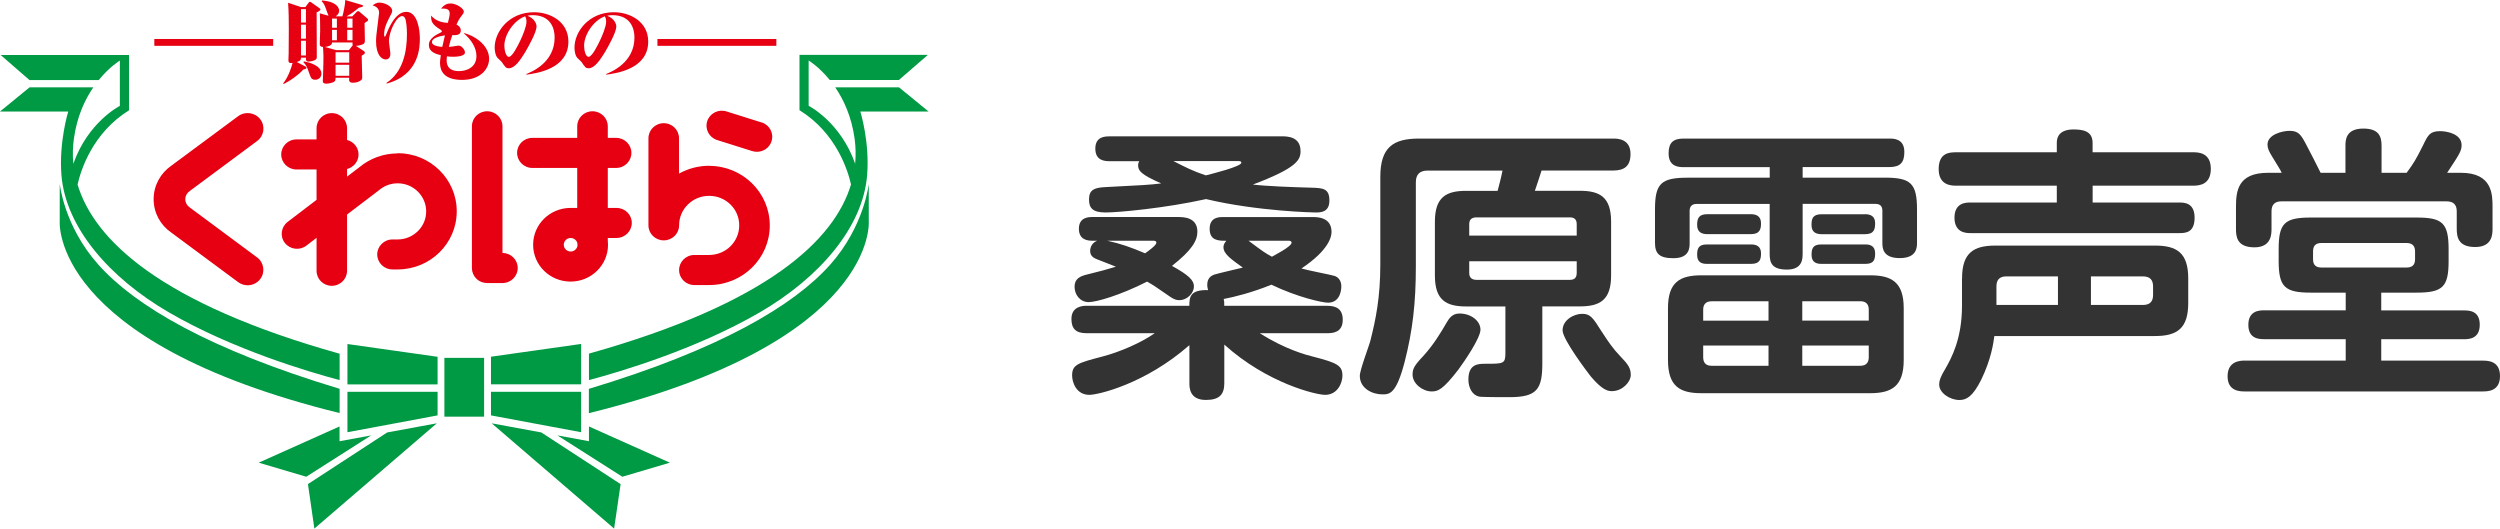
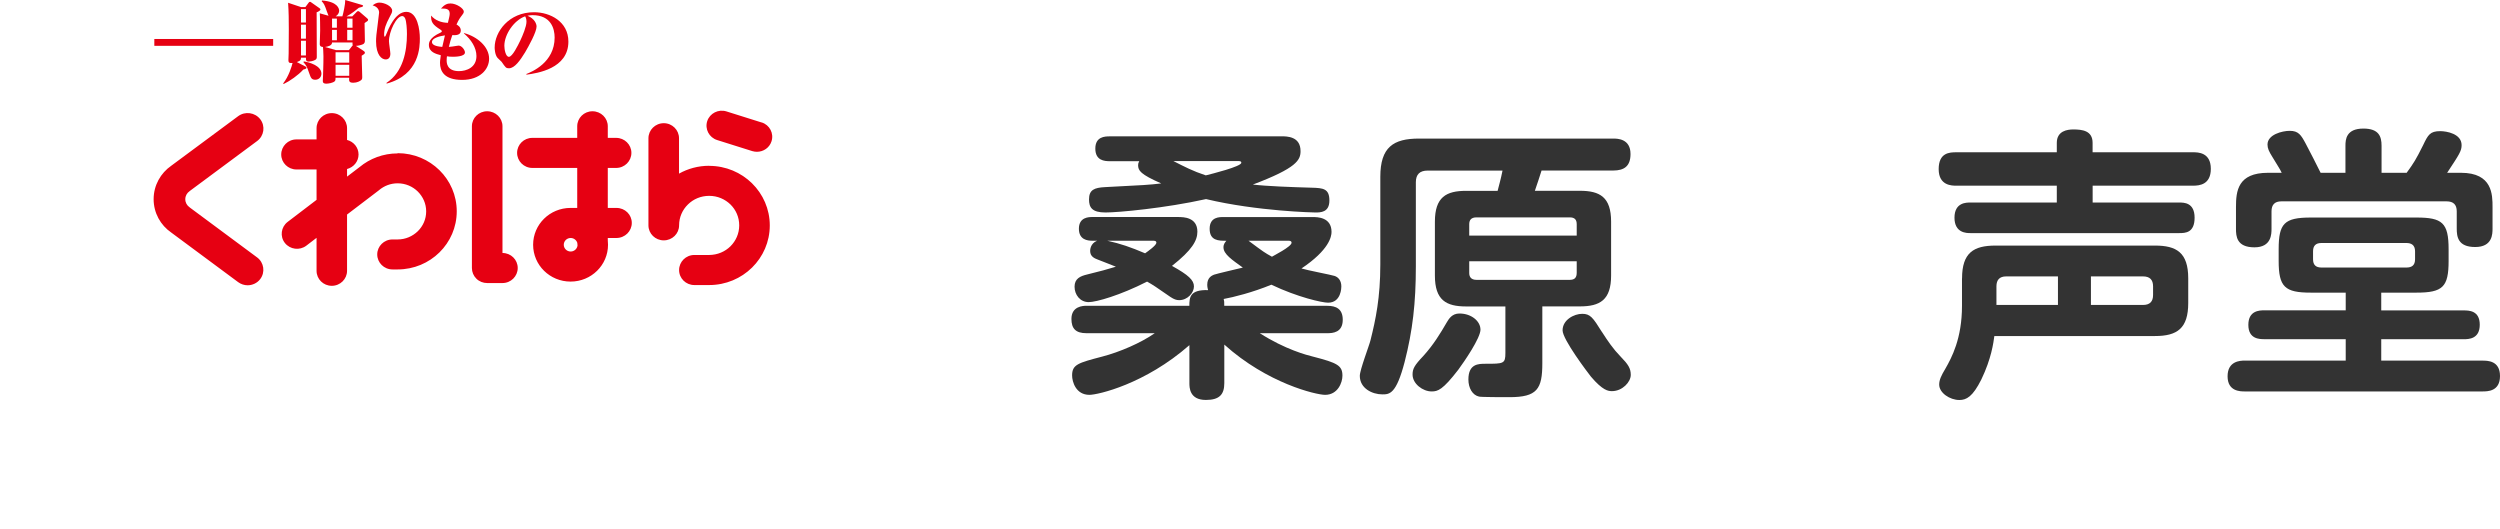
<svg xmlns="http://www.w3.org/2000/svg" viewBox="0 0 350 74" fill="none">
  <path d="M38.244 5.458H21.606V6.416H38.244V5.458Z" fill="#E60012" />
-   <path d="M108.689 5.458H92.041V6.416H108.689V5.458Z" fill="#E60012" />
  <path d="M42.753 0.99L43.202 0.388C43.257 0.312 43.3 0.258 43.41 0.258C43.476 0.258 43.508 0.28 43.574 0.334L44.691 1.12C44.789 1.195 44.855 1.227 44.855 1.335C44.855 1.496 44.505 1.658 44.329 1.722C44.329 2.713 44.351 7.051 44.351 7.934C44.351 8.085 44.351 8.268 44.132 8.386C43.815 8.569 43.344 8.623 43.224 8.623C42.961 8.623 42.808 8.558 42.83 8.074H42.14C42.14 8.311 42.118 8.515 41.56 8.688L42.797 9.333C42.885 9.387 42.907 9.398 42.907 9.484C42.907 9.57 42.852 9.646 42.458 9.743C41.768 10.518 40.564 11.357 39.721 11.756L39.634 11.691C40.433 10.69 40.838 9.301 40.958 8.817C40.466 8.871 40.378 8.72 40.378 8.418C40.378 8.268 40.411 7.633 40.411 7.493C40.433 6.082 40.433 4.952 40.433 4.102C40.433 2.864 40.422 1.626 40.334 0.388L42.14 0.99H42.731H42.753ZM42.14 1.281V3.154H42.83V1.281H42.14ZM42.14 3.456V5.415H42.83V3.456H42.14ZM42.14 5.706V7.762H42.83V5.706H42.14ZM42.556 8.601C43.279 8.709 44.997 9.193 44.997 10.313C44.997 10.808 44.625 11.164 44.143 11.164C43.618 11.164 43.52 10.905 43.3 10.281C42.961 9.312 42.928 9.215 42.469 8.688L42.545 8.601H42.556ZM47.931 2.304C48.051 1.916 48.346 0.592 48.336 0L50.667 0.689C50.733 0.7 50.831 0.743 50.831 0.818C50.831 0.958 50.557 1.012 50.24 1.087C49.912 1.346 49.266 1.905 48.511 2.293H49.321L49.944 1.658C49.988 1.604 50.054 1.561 50.13 1.561C50.218 1.561 50.262 1.582 50.36 1.669L51.324 2.498C51.488 2.637 51.532 2.681 51.532 2.777C51.532 2.907 51.477 2.939 51.039 3.23C51.039 3.574 51.083 5.286 51.083 5.673C51.083 5.835 51.083 6.072 50.798 6.201C50.557 6.308 50.174 6.405 49.824 6.427L50.842 7.083C51.017 7.191 51.083 7.277 51.083 7.363C51.083 7.514 51.039 7.536 50.634 7.805C50.634 8.235 50.711 10.335 50.711 10.797C50.711 11.024 50.678 11.12 50.557 11.217C50.404 11.357 49.988 11.583 49.463 11.583C48.861 11.583 48.85 11.347 48.883 10.884H46.978C46.967 11.185 46.967 11.25 46.869 11.368C46.617 11.616 45.949 11.713 45.698 11.713C45.194 11.713 45.194 11.476 45.194 11.282C45.194 11.185 45.227 10.679 45.227 10.561C45.282 9.118 45.282 8.203 45.282 7.859C45.282 7.428 45.227 6.642 45.216 6.578C44.767 6.545 44.767 6.298 44.767 6.136C44.767 5.975 44.822 4.564 44.822 4.285C44.822 3.972 44.811 2.196 44.767 1.862L45.993 2.207C45.993 2.207 45.796 1.679 45.763 1.604C45.435 0.646 45.336 0.474 45.041 0.183L45.074 0.065C47.252 0.237 47.482 1.184 47.482 1.518C47.482 1.765 47.318 2.099 47 2.282H47.92L47.931 2.304ZM46.486 5.942C46.508 6.373 45.906 6.524 45.501 6.578L47.033 7.019H48.85L49.364 6.362C49.364 6.362 49.386 6.33 49.408 6.319C49.343 6.244 49.343 6.212 49.353 5.942H46.497H46.486ZM46.486 2.605V3.886H47.164V2.605H46.486ZM47.164 4.177H46.486V5.641H47.164V4.177ZM46.978 7.32V8.774H48.894V7.32H46.978ZM46.978 9.075V10.614H48.894V9.075H46.978ZM48.609 2.605V3.886H49.353V2.605H48.609ZM49.353 4.177H48.609V5.641H49.353V4.177Z" fill="#E60012" />
  <path d="M54.093 11.616C56.446 10.076 56.972 7.18 56.972 4.769C56.972 4.091 56.906 3.046 56.731 2.605C56.621 2.336 56.435 2.25 56.304 2.25C55.494 2.25 54.454 4.424 54.454 5.77C54.454 6.05 54.651 7.256 54.651 7.514C54.651 8.063 54.388 8.321 53.994 8.321C53.447 8.321 52.648 7.719 52.648 5.781C52.648 5.286 52.681 4.823 52.911 3.122C53.053 2.013 53.075 1.873 53.075 1.765C53.075 1.292 52.758 0.904 52.166 0.754C52.353 0.614 52.648 0.366 53.141 0.366C53.786 0.366 54.903 0.84 54.903 1.496C54.903 1.744 54.815 1.895 54.498 2.487C54.049 3.348 53.776 3.994 53.776 4.887C53.776 5.006 53.797 5.135 53.863 5.135C53.951 5.135 54.005 4.963 54.071 4.812C54.356 4.112 55.297 1.658 56.884 1.658C58.471 1.658 58.778 4.231 58.778 5.361C58.778 6.491 58.778 10.442 54.137 11.702L54.104 11.616H54.093Z" fill="#E60012" />
  <path d="M64.995 4.64C66.779 5.113 68.475 6.513 68.475 8.225C68.475 9.667 67.239 11.185 64.699 11.185C62.16 11.185 61.602 9.936 61.602 8.806C61.602 8.677 61.602 8.483 61.711 7.729C61.032 7.557 60.047 7.288 60.047 6.308C60.047 6.018 60.058 5.307 61.656 4.575C61.722 4.554 61.853 4.478 61.853 4.381C61.853 4.295 61.799 4.241 61.689 4.166C60.54 3.445 60.332 3.079 60.354 2.175C60.912 2.863 61.799 3.176 62.707 3.197C62.882 2.444 62.959 2.185 62.959 1.905C62.959 1.184 62.357 1.195 61.733 1.195C62.258 0.614 62.63 0.484 63.068 0.484C63.9 0.484 64.929 1.184 64.929 1.615C64.929 1.776 64.874 1.895 64.721 2.078C64.404 2.497 64.218 2.734 63.911 3.434C64.097 3.542 64.513 3.757 64.513 4.284C64.513 4.963 63.747 4.941 63.32 4.92C63.079 5.619 63.014 5.824 62.839 6.567C63.189 6.534 63.55 6.491 63.889 6.427C63.944 6.427 64.141 6.384 64.207 6.384C64.655 6.384 65.093 7.008 65.093 7.342C65.093 7.945 63.659 7.945 63.397 7.945C63.035 7.945 62.795 7.923 62.576 7.88C62.554 8.02 62.532 8.181 62.532 8.429C62.532 8.763 62.532 9.958 64.25 9.958C65.323 9.958 66.702 9.441 66.702 7.848C66.702 6.685 65.969 5.544 64.951 4.683L64.973 4.618L64.995 4.64ZM60.474 5.889C60.474 6.427 61.459 6.524 61.919 6.567C61.941 6.459 61.952 6.438 62.291 4.952C61.602 5.049 60.474 5.318 60.474 5.878V5.889Z" fill="#E60012" />
  <path d="M73.674 10.367C74.43 10.066 77.648 8.763 77.648 5.253C77.648 4.015 77.144 2.121 74.55 2.121C74.189 2.121 74.025 2.164 73.85 2.207C74.857 2.616 75.119 3.348 75.119 3.714C75.119 4.478 74.025 6.459 73.51 7.331C72.821 8.461 72.043 9.559 71.255 9.559C70.84 9.559 70.785 9.463 70.227 8.655C70.15 8.548 69.723 8.203 69.657 8.106C69.274 7.665 69.252 6.782 69.252 6.664C69.252 4.446 71.245 1.712 74.769 1.712C77.013 1.712 79.574 3.014 79.574 5.824C79.574 9.624 75.207 10.248 73.718 10.453L73.685 10.378L73.674 10.367ZM70.61 6.416C70.61 6.922 70.796 7.955 71.245 7.955C71.737 7.955 72.503 6.373 72.843 5.673C73.16 5.006 73.707 3.725 73.707 3.036C73.707 2.616 73.587 2.401 73.521 2.282C71.945 2.842 70.61 4.834 70.61 6.405V6.416Z" fill="#E60012" />
-   <path d="M84.839 10.367C85.594 10.066 88.823 8.763 88.823 5.253C88.823 4.015 88.308 2.121 85.714 2.121C85.353 2.121 85.2 2.164 85.014 2.207C86.021 2.616 86.284 3.348 86.284 3.714C86.284 4.478 85.2 6.459 84.675 7.331C83.985 8.461 83.208 9.559 82.42 9.559C82.004 9.559 81.949 9.463 81.391 8.655C81.314 8.548 80.898 8.203 80.822 8.106C80.439 7.665 80.428 6.782 80.428 6.664C80.428 4.446 82.42 1.712 85.944 1.712C88.188 1.712 90.749 3.014 90.749 5.824C90.749 9.624 86.382 10.248 84.894 10.453L84.861 10.378L84.839 10.367ZM81.774 6.416C81.774 6.922 81.949 7.955 82.398 7.955C82.891 7.955 83.657 6.373 83.996 5.673C84.313 5.006 84.861 3.725 84.861 3.036C84.861 2.616 84.74 2.401 84.686 2.282C83.109 2.842 81.774 4.834 81.774 6.405V6.416Z" fill="#E60012" />
  <path d="M86.305 29.109H85.09V23.511H86.261C87.444 23.511 88.396 22.564 88.396 21.401C88.396 20.239 87.433 19.302 86.261 19.302H85.09V17.677C85.09 16.514 84.127 15.577 82.945 15.577C81.763 15.577 80.811 16.514 80.811 17.677V19.302H74.528C73.346 19.302 72.394 20.239 72.394 21.401C72.394 22.564 73.346 23.511 74.528 23.511H80.811V29.109H79.88C76.98 29.109 74.637 31.413 74.637 34.266C74.637 37.118 76.98 39.422 79.88 39.422C82.781 39.422 85.123 37.118 85.123 34.266C85.123 34.05 85.112 33.846 85.09 33.641V33.318H86.305C87.487 33.318 88.451 32.371 88.451 31.208C88.451 30.046 87.498 29.109 86.305 29.109ZM79.891 35.213C79.355 35.213 78.928 34.782 78.928 34.266C78.928 33.738 79.366 33.318 79.891 33.318C80.329 33.318 80.701 33.609 80.822 33.997C80.822 34.115 80.833 34.244 80.855 34.363C80.8 34.836 80.395 35.213 79.891 35.213ZM70.347 35.428V17.677C70.347 16.514 69.383 15.577 68.201 15.577C67.019 15.577 66.067 16.514 66.067 17.677V37.528C66.067 38.087 66.297 38.626 66.691 39.013C67.085 39.411 67.643 39.627 68.201 39.627H70.347C71.529 39.627 72.481 38.679 72.481 37.517C72.481 36.354 71.529 35.418 70.347 35.418V35.428ZM36 36.042L26.608 29.077L26.543 29.023C26.171 28.765 25.941 28.366 25.941 27.893C25.941 27.419 26.171 27.021 26.543 26.762L26.608 26.709L36 19.743C36.974 19.022 37.171 17.655 36.438 16.697C35.704 15.739 34.314 15.545 33.34 16.266L23.982 23.199C22.493 24.233 21.508 25.944 21.508 27.882C21.508 29.82 22.482 31.531 23.971 32.554L33.34 39.498C33.734 39.788 34.205 39.939 34.664 39.939C35.332 39.939 36 39.638 36.427 39.078C37.16 38.12 36.963 36.752 35.989 36.031L36 36.042ZM55.669 21.477C53.644 21.477 51.772 22.198 50.338 23.393L48.587 24.728V23.662C49.507 23.425 50.196 22.607 50.196 21.627C50.196 20.648 49.517 19.83 48.587 19.593V17.946C48.587 16.783 47.635 15.836 46.453 15.836C45.27 15.836 44.318 16.783 44.318 17.946V19.517H41.505C40.323 19.517 39.371 20.465 39.371 21.627C39.371 22.79 40.334 23.727 41.505 23.727H44.318V27.979L40.268 31.068C39.338 31.779 39.163 33.103 39.885 34.018C40.608 34.933 41.954 35.105 42.884 34.395L44.318 33.297V37.915C44.318 39.078 45.27 40.014 46.453 40.014C47.635 40.014 48.587 39.067 48.587 37.915V30.035L52.998 26.676L53.075 26.612C53.786 26.02 54.673 25.664 55.669 25.664C56.785 25.664 57.77 26.106 58.493 26.816C59.215 27.537 59.664 28.506 59.664 29.594C59.664 30.692 59.215 31.66 58.493 32.371C57.759 33.081 56.774 33.523 55.669 33.523H54.946C53.764 33.523 52.812 34.47 52.812 35.622C52.812 36.774 53.764 37.721 54.946 37.721H55.669C60.244 37.721 63.944 34.083 63.944 29.583C63.944 25.083 60.244 21.444 55.669 21.444V21.477ZM99.276 23.21C97.743 23.21 96.309 23.608 95.062 24.308V19.356C95.062 18.193 94.109 17.246 92.927 17.246C91.745 17.246 90.782 18.193 90.782 19.356V31.133C90.782 31.133 90.782 31.23 90.782 31.273C90.782 31.37 90.782 31.456 90.782 31.553C90.782 32.715 91.745 33.652 92.927 33.652C94.109 33.652 95.073 32.715 95.073 31.553C95.073 30.401 95.543 29.378 96.309 28.625C97.076 27.871 98.115 27.419 99.287 27.419C100.458 27.419 101.498 27.882 102.264 28.625C103.03 29.378 103.49 30.401 103.49 31.553C103.49 32.705 103.019 33.727 102.264 34.481C101.498 35.235 100.458 35.687 99.287 35.697H97.207C96.025 35.697 95.073 36.645 95.073 37.807C95.073 38.97 96.025 39.907 97.207 39.907H99.287C103.971 39.907 107.769 36.171 107.769 31.564C107.769 26.956 103.971 23.221 99.287 23.221L99.276 23.21ZM106.631 17.149L101.706 15.599C100.578 15.244 99.374 15.857 99.013 16.955C98.652 18.064 99.276 19.248 100.392 19.604L105.318 21.154C105.537 21.218 105.756 21.251 105.974 21.251C106.883 21.251 107.726 20.68 108.01 19.787C108.371 18.678 107.759 17.494 106.631 17.138V17.149Z" fill="#E60012" />
-   <path d="M47.536 54.429C29.312 48.939 18.914 42.846 13.726 37C8.942 31.617 8.362 25.718 8.362 25.718V30.907C8.362 30.907 6.808 47.776 47.547 57.831V54.429H47.536ZM13.058 12.229H4.137L0 15.61H9.555C9.555 15.61 8.231 19.862 8.603 24.534C9.194 31.822 15.302 38.895 23.675 43.75C32.618 48.939 43.279 52.082 47.547 53.212V49.52C22.395 42.469 13.189 33.566 10.858 25.837C11.296 23.888 12.927 18.624 18.071 15.437V7.697H0.088L4.126 11.207H13.824C15.357 9.323 16.779 8.483 16.779 8.483V14.824C16.779 14.824 12.314 17.074 10.267 22.93C10.146 21.713 10.19 20.54 10.344 19.421C10.77 16.32 11.876 13.963 13.058 12.24V12.229ZM48.642 53.815H61.262V49.951L48.642 48.164V53.815ZM43.114 67.778L44.012 74L61.153 59.263L54.202 60.544L43.103 67.778H43.114ZM48.642 60.511L61.262 58.154V54.849H48.642V60.501V60.511ZM47.536 61.771V59.704L36.219 64.774L42.874 66.744L51.969 60.953L47.547 61.771H47.536ZM81.358 48.153L68.738 49.94V53.804H81.358V48.153ZM82.453 49.52V53.212C86.71 52.082 97.382 48.939 106.336 43.75C114.709 38.895 120.806 31.822 121.397 24.534C121.78 19.862 120.445 15.61 120.445 15.61H130L125.863 12.229H116.931C118.113 13.952 119.219 16.32 119.646 19.41C119.799 20.529 119.832 21.703 119.722 22.919C117.675 17.063 113.21 14.813 113.21 14.813V8.472C113.21 8.472 114.632 9.312 116.165 11.196H125.852L129.901 7.686H111.929V15.427C117.073 18.613 118.704 23.866 119.142 25.826C116.811 33.566 107.584 42.458 82.442 49.509L82.453 49.52ZM68.836 59.263L85.977 74L86.886 67.778L75.787 60.544L68.836 59.263ZM121.627 25.729C121.627 25.729 121.036 31.617 116.263 37.011C111.075 42.856 100.666 48.949 82.442 54.44V57.842C123.17 47.787 121.627 30.918 121.627 30.918V25.729ZM82.453 61.771L78.031 60.953L87.126 66.744L93.781 64.774L82.453 59.704V61.771ZM81.358 54.849H68.738V58.154L81.358 60.511V54.859V54.849ZM62.214 58.337H67.775V50.101H62.214V58.337Z" fill="#009944" />
  <path d="M166.509 42.816C166.509 41.618 166.589 40.543 169.131 40.615C169.095 40.456 169.015 40.218 169.015 39.858C169.015 38.862 169.665 38.58 169.95 38.458C170.234 38.342 173.346 37.621 173.996 37.462C172.499 36.379 171.286 35.586 171.286 34.626C171.286 34.15 171.527 33.911 171.695 33.709C170.607 33.709 169.351 33.709 169.351 32.028C169.351 30.347 170.768 30.39 171.25 30.39H183.829C184.399 30.39 186.415 30.39 186.415 32.468C186.415 33.111 186.093 34.987 182.207 37.584C182.93 37.823 186.495 38.501 186.817 38.624C187.342 38.782 187.788 39.266 187.788 40.103C187.788 40.218 187.788 42.376 185.925 42.376C185.115 42.376 181.674 41.618 177.992 39.858C175.363 40.94 172.652 41.618 171.316 41.856C171.396 42.174 171.396 42.217 171.396 42.816H185.838C187.014 42.816 187.985 43.213 187.985 44.772C187.985 46.569 186.568 46.648 185.838 46.648H176.371C179.928 48.928 183.003 49.729 183.814 49.924C187.218 50.804 187.941 51.165 187.941 52.601C187.941 53.561 187.291 55.278 185.516 55.278C184.267 55.278 177.43 53.676 171.403 48.243V53.633C171.403 55.235 170.717 55.993 168.817 55.993C166.516 55.993 166.516 54.232 166.516 53.633V48.322C160.285 53.792 153.689 55.278 152.52 55.278C150.614 55.278 150.095 53.438 150.095 52.558C150.095 51.035 150.942 50.804 154.303 49.924C156.772 49.282 159.723 48.005 161.666 46.648H152.104C150.606 46.648 150 46.006 150 44.649C150 42.852 151.658 42.809 152.104 42.809H166.509V42.816ZM165.048 30.39C165.618 30.39 167.634 30.39 167.634 32.432C167.634 33.673 166.911 34.987 164.076 37.224C166.385 38.501 167.152 39.222 167.152 40.103C167.152 40.983 166.261 42.022 165.085 42.022C164.683 42.022 164.361 41.9 163.872 41.582C161.688 40.067 161.447 39.908 160.592 39.425C156.83 41.344 153.47 42.297 152.418 42.297C151.205 42.297 150.438 41.258 150.438 40.139C150.438 39.02 151.205 38.66 152.221 38.422C153.879 38.025 155.172 37.664 156.224 37.339C155.859 37.18 154.083 36.502 153.674 36.336C153.273 36.177 152.622 35.939 152.622 35.138C152.622 35.016 152.622 34.099 153.594 33.702H152.944C152.257 33.702 151.045 33.58 151.045 32.021C151.045 30.383 152.462 30.383 152.944 30.383H165.041L165.048 30.39ZM179.366 19.082C180.176 19.082 182.076 19.082 182.076 21.161C182.076 22.402 181.55 23.52 175.399 25.837C177.379 26.075 180.863 26.198 183.61 26.277C185.231 26.32 186.115 26.392 186.115 28.074C186.115 29.755 184.859 29.748 184.136 29.748C184.011 29.748 176.042 29.589 168.847 27.872C163.098 29.149 156.552 29.748 154.77 29.748C152.871 29.748 152.462 29.033 152.462 27.915C152.462 26.558 153.229 26.277 154.682 26.198C160.271 25.916 160.877 25.88 162.572 25.678C159.657 24.401 159.336 23.881 159.336 23.123C159.336 22.921 159.379 22.763 159.496 22.568H155.369C154.646 22.568 153.346 22.488 153.346 20.807C153.346 19.126 154.675 19.09 155.369 19.09H179.358L179.366 19.082ZM155.018 33.702C156.837 34.099 158.335 34.619 160.314 35.463C160.76 35.145 161.892 34.344 161.892 33.984C161.892 33.702 161.607 33.702 161.403 33.702H155.018ZM164.281 22.553C165.859 23.354 166.991 23.953 168.81 24.552C169.621 24.35 173.785 23.311 173.785 22.791C173.785 22.553 173.544 22.553 173.419 22.553H164.274H164.281ZM174.793 33.702C176.933 35.297 177.057 35.384 178.073 35.939C178.233 35.824 180.819 34.539 180.819 33.984C180.819 33.702 180.498 33.702 180.374 33.702H174.793Z" fill="#333333" />
  <path d="M221.186 26.71C223.976 26.71 225.554 27.59 225.554 31.025V38.58C225.554 42.015 223.976 42.895 221.186 42.895H215.926V50.848C215.926 54.485 215.196 55.603 211.317 55.603C210.594 55.603 207.394 55.603 207.073 55.524C206.145 55.322 205.575 54.326 205.575 53.128C205.575 50.927 206.993 50.927 207.964 50.927C210.514 50.927 210.755 50.927 210.755 49.412V42.903H205.254C202.464 42.903 200.886 42.022 200.886 38.587V31.032C200.886 27.597 202.464 26.717 205.254 26.717H209.666C209.79 26.198 210.112 25.115 210.353 23.881H199.878C198.782 23.881 198.219 24.401 198.219 25.519V37.31C198.219 42.383 197.774 46.301 196.642 50.696C195.473 55.17 194.538 55.213 193.53 55.213C192.113 55.213 190.374 54.376 190.374 52.616C190.374 51.779 191.704 48.344 191.872 47.622C192.595 44.743 193.245 41.669 193.245 37.029V24.754C193.245 20.598 195.071 19.4 198.665 19.4H225.846C226.409 19.4 228.272 19.4 228.272 21.558C228.272 23.275 227.38 23.874 225.846 23.874H215.817C215.656 24.393 215.167 25.909 214.882 26.71H221.193H221.186ZM207.27 46.128C207.27 47.326 205.006 50.61 204.158 51.764C201.974 54.6 201.287 54.802 200.433 54.802C199.176 54.802 197.759 53.72 197.759 52.442C197.759 51.642 198 51.165 199.257 49.845C200.674 48.286 201.645 46.691 202.573 45.089C202.858 44.613 203.304 43.891 204.312 43.891C206.05 43.891 207.263 45.01 207.263 46.128H207.27ZM205.692 32.988H220.74V31.393C220.74 30.751 220.455 30.433 219.769 30.433H206.708C205.941 30.433 205.692 30.83 205.692 31.393V32.988ZM205.692 36.581V38.219C205.692 38.739 205.933 39.179 206.708 39.179H219.769C220.455 39.179 220.74 38.862 220.74 38.183V36.581H205.692ZM224.261 46.453C225.109 47.774 225.839 48.849 226.891 49.931C227.943 51.006 228.308 51.569 228.308 52.486C228.308 53.482 227.132 54.759 225.678 54.759C225.153 54.759 224.385 54.679 222.727 52.724C222.282 52.161 218.761 47.528 218.761 46.251C218.761 44.772 220.375 43.935 221.507 43.935C222.64 43.935 223.005 44.454 224.254 46.453H224.261Z" fill="#333333" />
-   <path d="M252.363 35.586C252.363 36.185 252.363 37.743 250.179 37.743C248.112 37.743 247.754 36.827 247.754 35.586V28.55H237.52C236.833 28.55 236.548 28.947 236.548 29.51V33.991C236.548 34.669 236.548 36.148 234.284 36.148C232.304 36.148 231.698 35.506 231.698 33.991V29.351C231.698 25.714 232.509 24.877 236.271 24.877H247.761V23.398H235.708C235.102 23.398 233.604 23.398 233.604 21.478C233.604 19.963 234.254 19.4 235.708 19.4H264.504C265.11 19.4 266.608 19.4 266.608 21.276C266.608 22.755 266.038 23.39 264.504 23.39H252.371V24.87H263.854C267.492 24.87 268.383 25.635 268.383 29.344V33.94C268.383 34.619 268.383 36.134 265.958 36.134C263.532 36.134 263.532 34.655 263.532 33.94V29.502C263.532 28.904 263.247 28.543 262.561 28.543H252.371V35.578L252.363 35.586ZM266.52 50.407C266.52 54.044 264.862 55.047 261.83 55.047H238.206C235.175 55.047 233.517 54.088 233.517 50.407V43.141C233.517 39.504 235.175 38.544 238.206 38.544H261.83C264.825 38.544 266.52 39.504 266.52 43.141V50.407ZM245.124 29.986C245.891 29.986 246.541 30.267 246.541 31.263C246.541 32.021 246.417 32.779 245.124 32.779H239.017C238.294 32.779 237.6 32.54 237.6 31.501C237.6 30.664 237.761 29.986 239.017 29.986H245.124ZM245.168 34.222C245.979 34.222 246.541 34.547 246.541 35.463C246.541 36.264 246.417 36.942 245.168 36.942H238.937C238.17 36.942 237.6 36.661 237.6 35.701C237.6 34.9 237.717 34.222 238.937 34.222H245.168ZM238.447 44.894H247.593V42.181H239.624C238.813 42.181 238.447 42.621 238.447 43.343V44.902V44.894ZM247.593 51.209V48.373H238.447V50.011C238.447 50.689 238.732 51.209 239.624 51.209H247.593ZM261.626 44.894V43.336C261.626 42.614 261.261 42.174 260.45 42.174H252.319V44.887H261.626V44.894ZM261.626 48.373H252.319V51.209H260.45C261.385 51.209 261.626 50.61 261.626 50.011V48.373ZM261.1 29.986C261.867 29.986 262.517 30.267 262.517 31.227C262.517 32.064 262.4 32.786 261.1 32.786H255.03C254.299 32.786 253.612 32.548 253.612 31.509C253.612 30.672 253.729 29.993 255.03 29.993H261.1V29.986ZM261.188 34.222C261.911 34.222 262.517 34.503 262.517 35.463C262.517 36.264 262.4 36.942 261.188 36.942H254.956C254.226 36.942 253.62 36.661 253.62 35.701C253.62 34.9 253.737 34.222 254.956 34.222H261.188Z" fill="#333333" />
  <path d="M307.047 21.319C307.69 21.319 309.516 21.319 309.516 23.636C309.516 25.837 307.938 25.995 307.047 25.995H292.971V28.355H305.104C305.754 28.355 307.244 28.355 307.244 30.477C307.244 32.598 305.951 32.634 305.104 32.634H275.855C275.329 32.634 273.627 32.634 273.627 30.477C273.627 28.319 275.329 28.355 275.855 28.355H287.952V25.995H273.876C273.269 25.995 271.414 25.995 271.414 23.679C271.414 21.363 272.948 21.319 273.876 21.319H287.952V19.999C287.952 18.317 289.45 18.123 290.253 18.123C291.51 18.123 292.963 18.281 292.963 19.999V21.319H307.04H307.047ZM274.687 38.977C274.687 35.384 276.301 34.381 279.376 34.381H301.7C304.695 34.381 306.353 35.34 306.353 38.977V42.412C306.353 45.97 304.819 47.045 301.7 47.045H279.208C279.084 47.968 278.799 50.198 277.389 53.121C276.177 55.56 275.286 56 274.314 56C272.977 56 271.487 55.004 271.487 53.842C271.487 53.164 271.809 52.522 272.334 51.649C273.226 50.09 274.679 47.413 274.679 42.816V38.984L274.687 38.977ZM288.113 42.694V38.696H280.874C279.902 38.696 279.501 39.215 279.501 40.096V42.694H288.113ZM292.73 42.694H300.013C300.984 42.694 301.43 42.217 301.43 41.294V40.096C301.43 39.172 300.984 38.696 300.013 38.696H292.73V42.694Z" fill="#333333" />
  <path d="M333.374 43.458H344.901C345.624 43.458 347.166 43.458 347.166 45.457C347.166 47.456 345.632 47.492 344.901 47.492H333.374V50.487H347.531C348.261 50.487 350 50.487 350 52.645C350 54.802 348.261 54.802 347.531 54.802H314.287C313.636 54.802 311.861 54.802 311.861 52.681C311.861 50.559 313.6 50.48 314.287 50.48H328.4V47.485H317.033C316.347 47.485 314.769 47.485 314.769 45.486C314.769 43.487 316.303 43.444 317.033 43.444H328.4V40.969H323.505C319.867 40.969 319.013 40.168 319.013 36.531V34.893C319.013 31.299 319.78 30.455 323.505 30.455H338.312C341.914 30.455 342.805 31.177 342.805 34.893V36.531C342.805 40.168 341.994 40.969 338.312 40.969H333.374V43.444V43.458ZM336.932 24.191C337.947 22.791 338.225 22.351 339.24 20.316C339.927 18.873 340.212 18.361 341.629 18.361C342.52 18.361 344.624 18.722 344.624 20.316C344.624 21.117 344.339 21.558 342.6 24.191H344.543C348.955 24.191 348.955 27.273 348.955 28.99V31.985C348.955 32.742 348.955 34.583 346.53 34.583C344.105 34.583 343.944 33.139 343.944 31.985V29.589C343.944 28.673 343.499 28.189 342.527 28.189H319.385C318.458 28.189 318.012 28.665 318.012 29.589V32.028C318.012 32.75 318.012 34.626 315.623 34.626C313.118 34.626 313.037 33.067 313.037 32.028V28.99C313.037 26.753 313.278 24.191 317.53 24.191H319.436C319.152 23.593 319.108 23.593 318.1 21.918C317.654 21.204 317.45 20.764 317.45 20.237C317.45 18.837 319.51 18.317 320.561 18.317C321.774 18.317 322.139 18.88 322.782 20.078C323.513 21.435 324.199 22.835 324.886 24.191H328.363V20.396C328.363 19.559 328.443 18 330.869 18C333.053 18 333.418 19.119 333.418 20.396V24.191H336.939H336.932ZM338.108 35.181C338.108 34.265 337.538 34.02 336.895 34.02H325.003C324.192 34.02 323.827 34.417 323.827 35.181V36.3C323.827 37.058 324.192 37.455 325.003 37.455H336.895C337.618 37.455 338.108 37.173 338.108 36.3V35.181Z" fill="#333333" />
</svg>